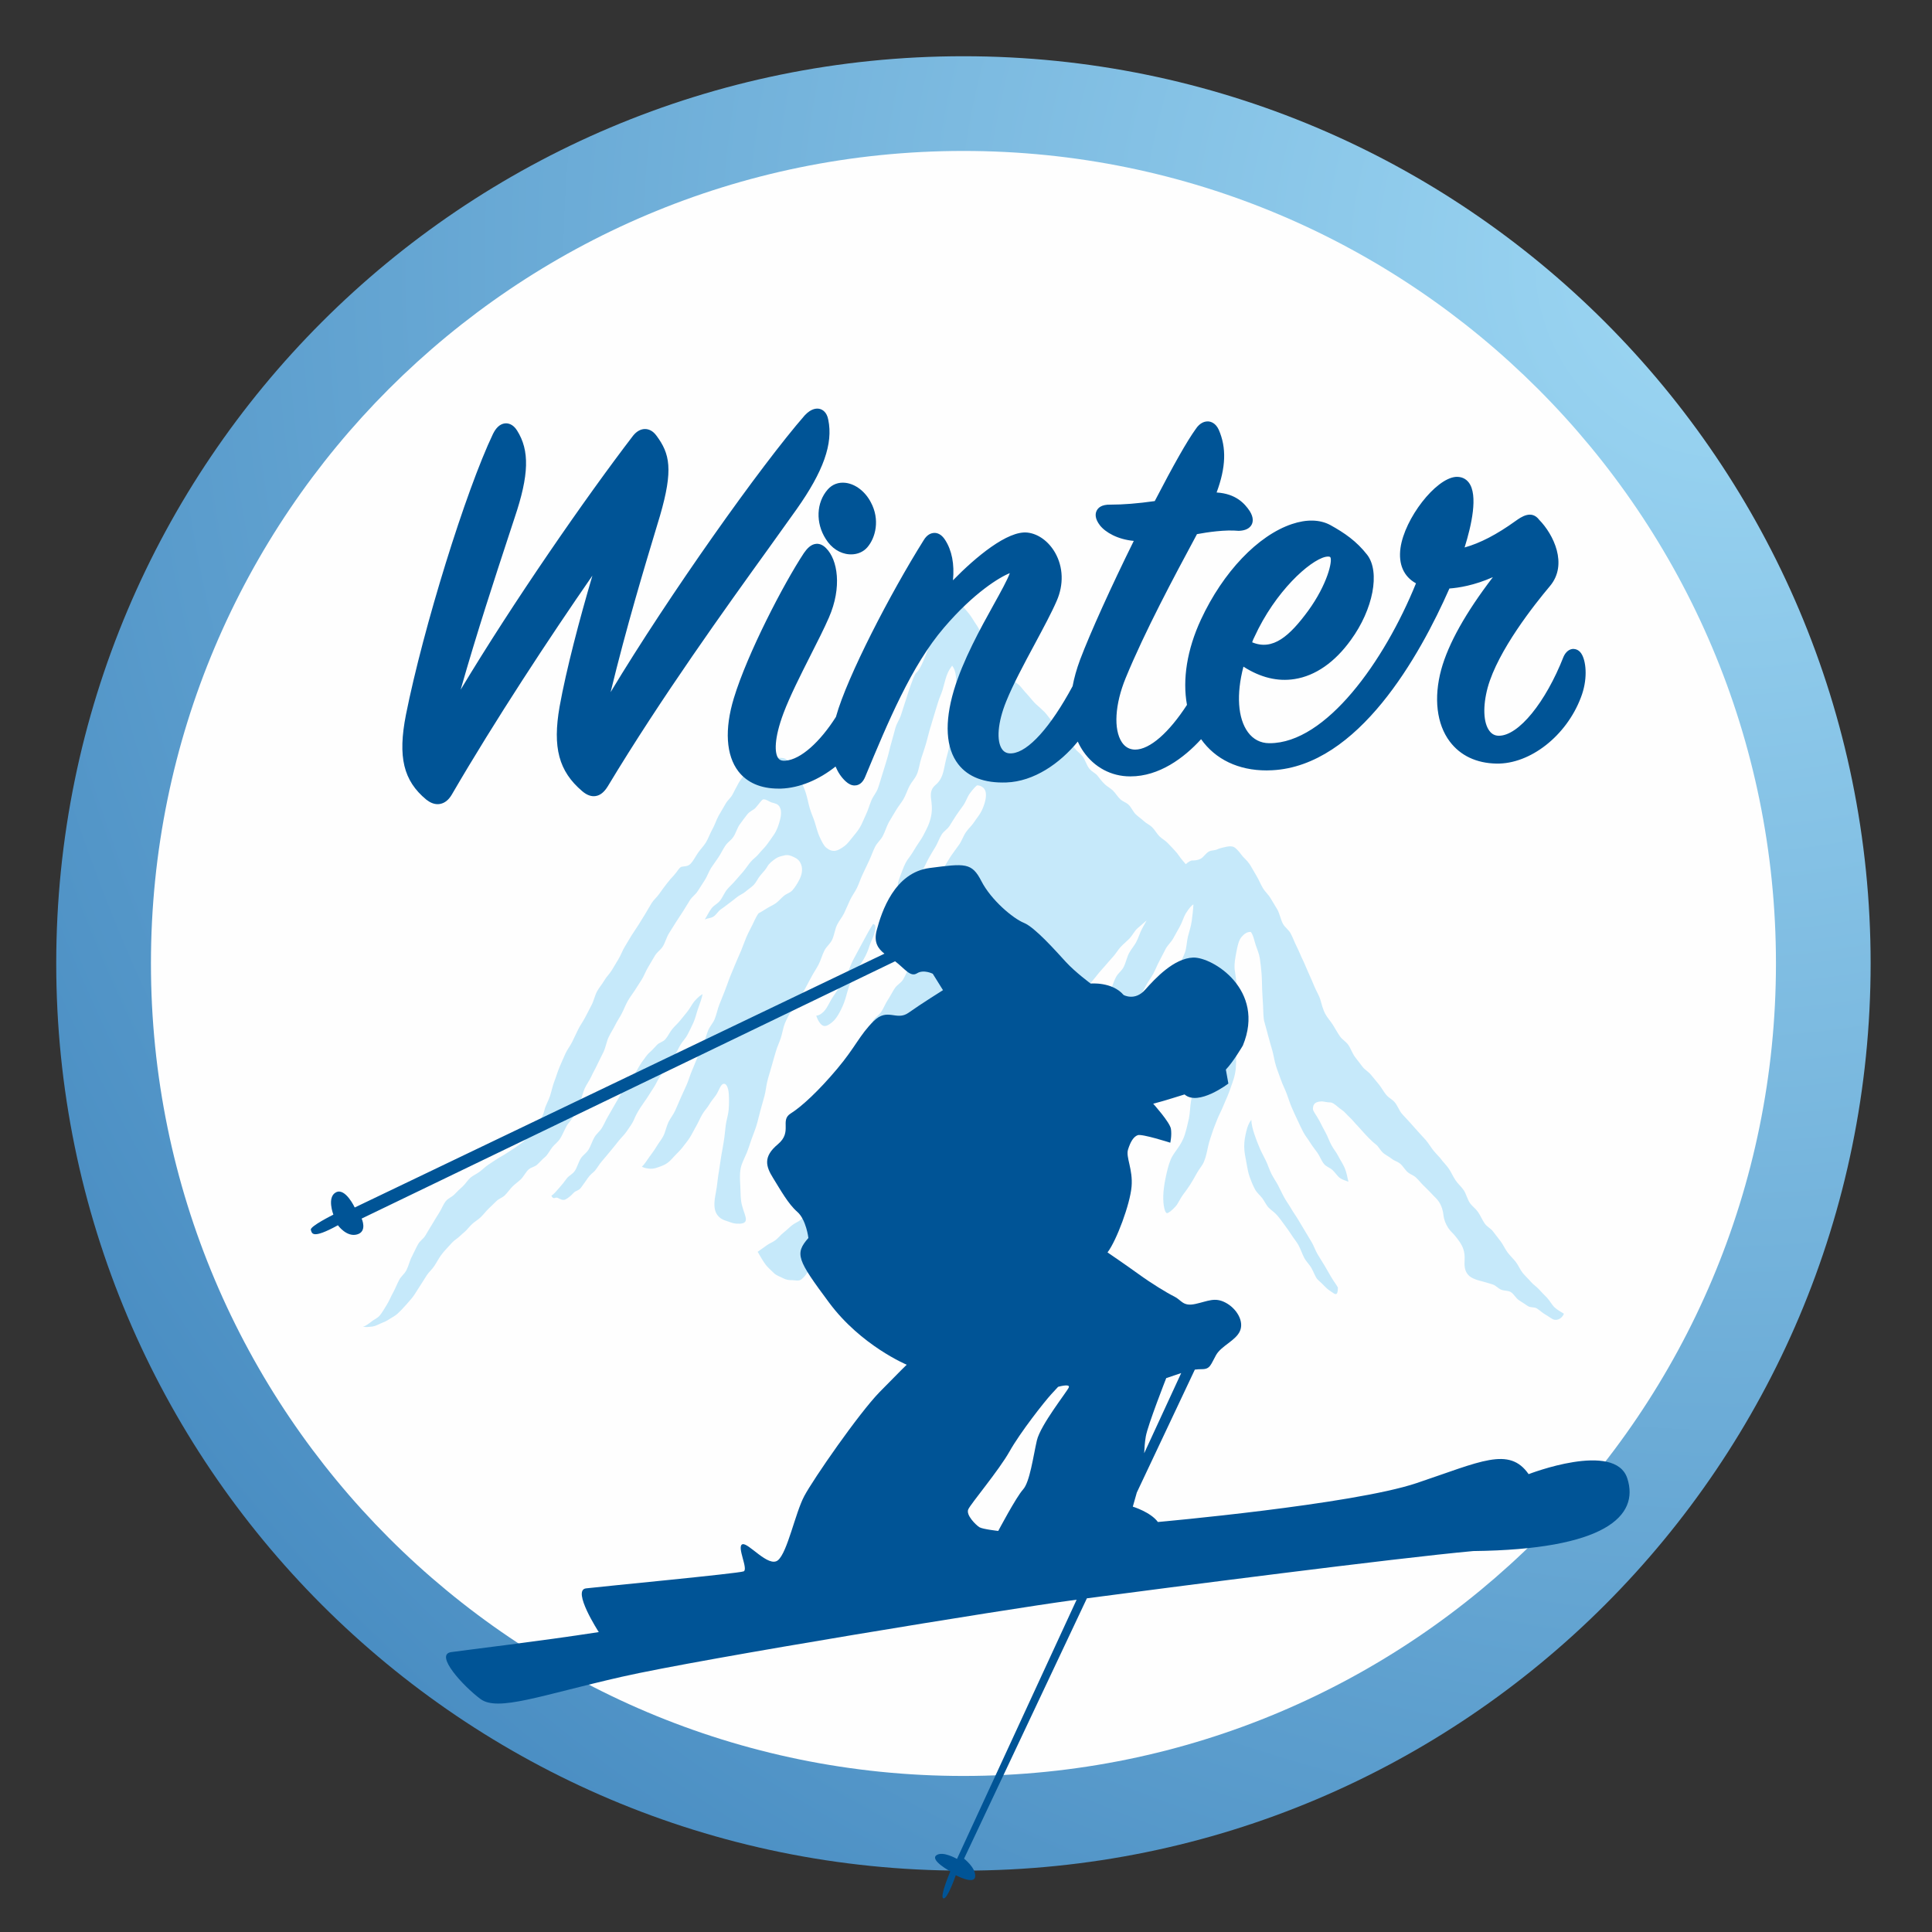
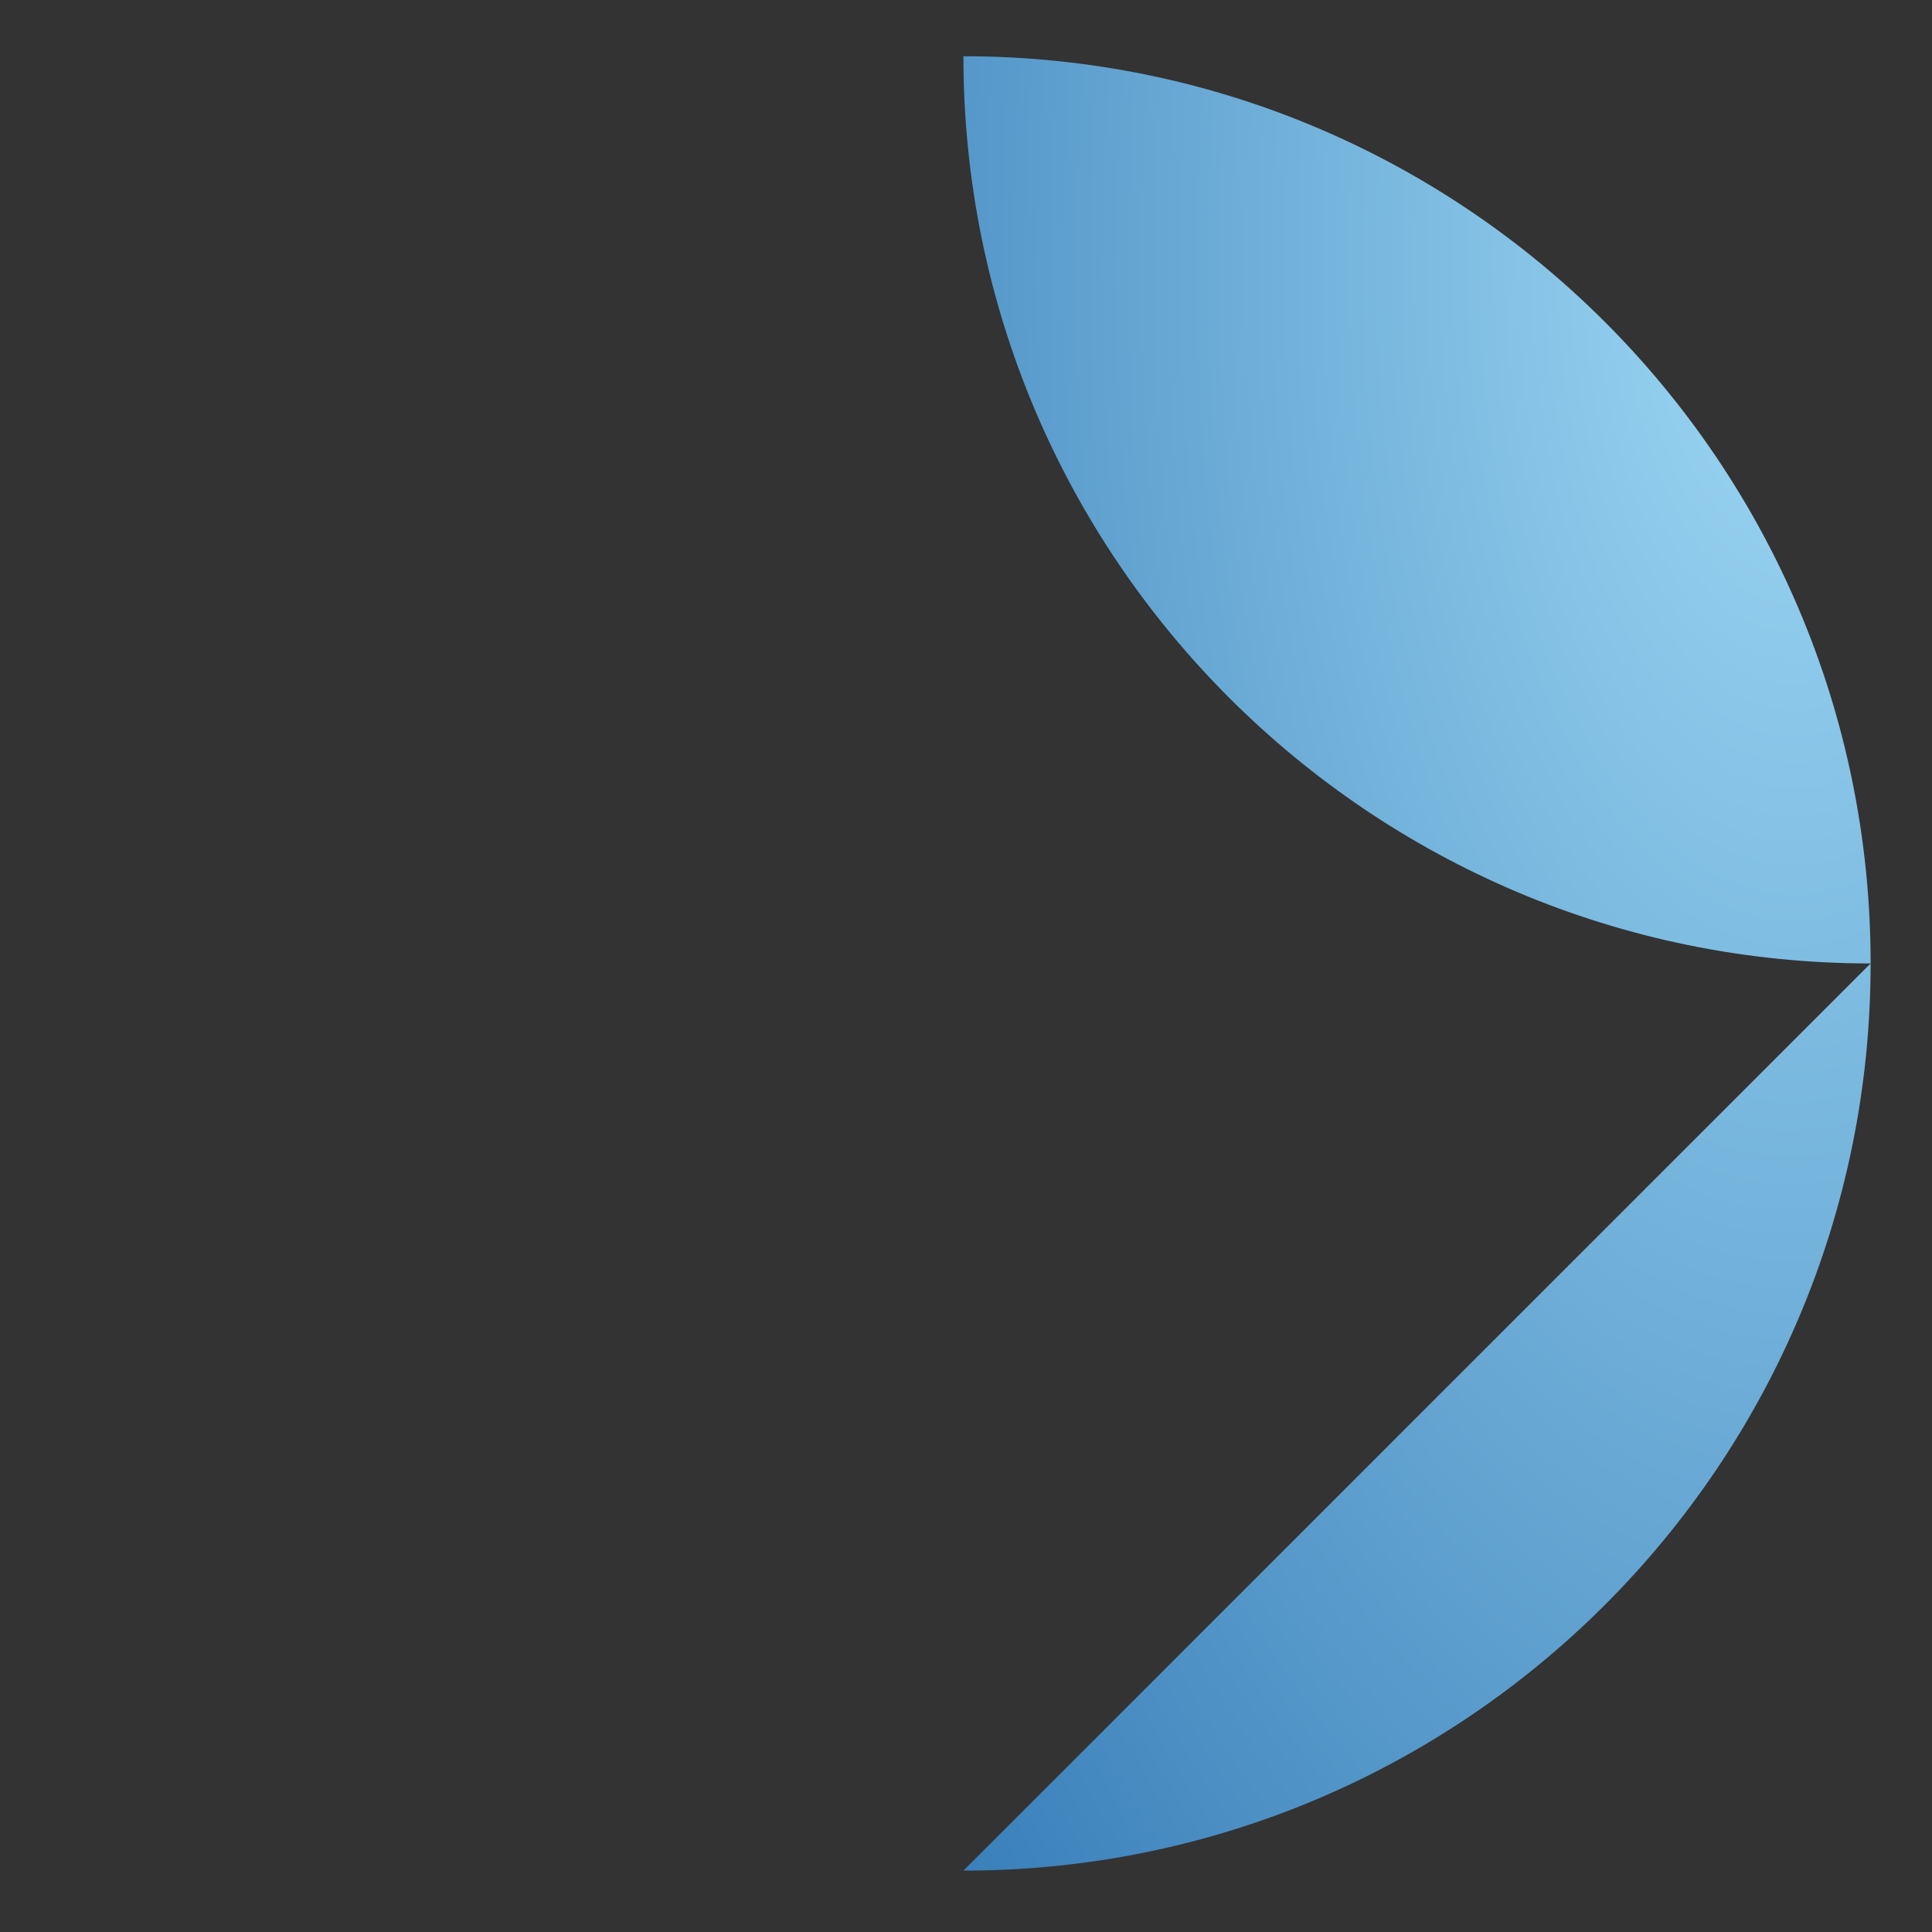
<svg xmlns="http://www.w3.org/2000/svg" width="56" height="56" viewBox="0 0 56 56">
  <rect x="0" y="0" width="56" height="56" fill="#333333" stroke="none" />
  <defs>
    <radialGradient id="l33zkozcfa" cx="91.666%" cy="10.902%" r="128.266%" fx="91.666%" fy="10.902%" gradientTransform="matrix(.783 -.622 .622 .783 .131 .594)">
      <stop offset="0%" stop-color="#9ED8F4" />
      <stop offset="100%" stop-color="#397FB9" />
    </radialGradient>
  </defs>
  <g fill="none" fill-rule="evenodd">
    <g>
      <g>
        <g>
          <g>
            <g>
-               <path fill="url(#l33zkozcfa)" fill-rule="nonzero" d="M27.925 54.221c14.523 0 26.296-11.773 26.296-26.296 0-14.522-11.773-26.295-26.296-26.295C13.403 1.63 1.63 13.403 1.63 27.925c0 14.523 11.773 26.296 26.295 26.296" transform="translate(-1088 -240) translate(0 200) translate(56 32) translate(1008) translate(24 8)" />
-               <path fill="#FEFEFE" d="M27.925 51.477c13.008 0 23.552-10.545 23.552-23.552S40.933 4.375 27.925 4.375c-13.007 0-23.55 10.543-23.55 23.55 0 13.007 10.543 23.552 23.55 23.552" transform="translate(-1088 -240) translate(0 200) translate(56 32) translate(1008) translate(24 8)" />
-               <path fill="#C6E9FA" d="M27.596 17.388l.048.012c.06.026.153.047.249.16.065.076.143.16.222.266.067.09.131.207.205.312.068.096.12.241.191.346.068.098.135.205.206.308l.208.302c.07.1.157.158.227.256.07.1.125.242.195.336.073.098.167.131.238.22.076.096.151.177.223.257.08.09.151.186.224.251.079.072.159.139.235.215.078.077.146.187.22.267.077.083.16.14.233.224.076.088.15.177.221.263.076.092.137.215.207.303.075.096.161.15.23.237.076.1.123.263.19.347.081.104.175.134.239.208.045.052.113.156.215.253.066.064.15.104.235.182.07.066.136.18.216.254.073.068.163.087.241.16.074.069.133.209.21.28.075.07.156.123.232.194.076.071.163.103.238.175.076.073.139.193.213.264.077.075.161.117.234.19.078.077.15.16.221.235.079.081.143.194.21.269.035.038.067.077.097.114.077-.065.147-.108.193-.108.053 0 .143.003.247-.053.072-.04.143-.155.228-.203.078-.044.168-.028.248-.066.084-.04.168-.05.244-.07.095-.022.172-.027.24.007.046.022.123.096.225.235.063.084.15.144.228.261.064.097.126.221.198.336.065.104.118.244.187.359.065.107.152.174.22.289.064.11.134.216.199.331.064.114.097.293.16.41.065.116.163.166.225.282.064.12.114.263.175.38.063.123.115.262.173.38.064.128.114.267.17.386.063.136.118.266.167.385.066.157.139.266.173.381.033.11.07.282.15.428.057.104.139.19.216.309.064.1.128.224.204.332.069.097.163.142.239.244.07.095.121.254.197.353.073.093.146.194.222.29.073.092.166.135.242.228l.226.275c.076.091.14.217.216.306.076.092.17.126.246.215.077.091.132.244.207.331.078.092.159.167.233.254.079.092.158.173.23.258.081.095.162.172.233.256.084.1.152.217.218.298.1.123.185.197.23.262.044.068.13.14.223.275.061.09.119.227.198.34.065.095.15.163.225.27.068.097.11.273.183.378.07.097.159.153.232.256.07.097.126.24.199.34.07.098.168.13.241.229.072.097.146.19.22.286.072.097.131.23.204.326.074.096.155.169.228.262.075.094.132.235.205.325.076.094.158.164.232.252.077.092.165.14.24.224.078.09.158.165.232.242.082.087.147.213.221.282.09.082.196.133.27.183-.049.12-.16.192-.271.175-.077-.012-.16-.094-.259-.146-.079-.043-.16-.121-.25-.18-.08-.053-.183-.016-.27-.074-.083-.055-.167-.113-.253-.166-.085-.053-.156-.193-.242-.24-.087-.046-.182-.03-.269-.064-.088-.035-.164-.124-.24-.15-.091-.031-.174-.052-.25-.075-.094-.03-.176-.044-.247-.071-.104-.041-.179-.078-.232-.145-.07-.087-.11-.193-.096-.397.011-.166-.014-.309-.072-.427-.051-.104-.122-.196-.194-.286-.069-.087-.15-.15-.21-.243-.069-.108-.124-.236-.138-.38-.01-.1-.047-.26-.14-.39-.057-.083-.138-.148-.218-.237-.068-.075-.144-.145-.221-.222-.072-.071-.142-.162-.22-.233-.073-.067-.161-.087-.237-.153-.077-.066-.141-.183-.216-.244-.08-.066-.168-.081-.241-.14-.083-.065-.165-.104-.235-.158-.094-.072-.158-.208-.217-.25-.07-.053-.145-.12-.224-.203-.07-.073-.144-.15-.218-.236-.07-.083-.147-.155-.218-.24-.073-.087-.152-.15-.221-.228-.078-.088-.161-.129-.23-.19-.092-.08-.163-.132-.23-.132-.105 0-.196-.036-.269-.028-.133.013-.227.05-.227.216 0 .07.096.172.188.346.054.1.111.224.18.344.06.105.106.25.17.364.061.111.137.199.195.312.063.121.134.224.185.34.061.143.08.283.11.406-.085-.038-.158-.05-.238-.104-.08-.055-.148-.168-.225-.238-.078-.07-.17-.089-.242-.172-.074-.085-.125-.232-.194-.328-.07-.096-.14-.183-.206-.288-.065-.107-.14-.192-.2-.305-.062-.115-.118-.24-.174-.36-.058-.122-.115-.244-.168-.369-.054-.129-.097-.271-.146-.4-.052-.135-.114-.252-.16-.384-.048-.142-.103-.27-.144-.403-.047-.149-.069-.313-.106-.445-.046-.161-.088-.304-.121-.43-.056-.22-.102-.367-.118-.433-.022-.09-.024-.253-.032-.451-.006-.137-.019-.292-.026-.455-.006-.148-.004-.304-.016-.457-.012-.152-.029-.305-.05-.448-.024-.152-.08-.268-.121-.393-.043-.132-.073-.299-.142-.379-.106-.008-.202.064-.272.151-.08.098-.115.264-.146.43-.03.162-.067.336-.049.51.011.106.047.267.054.468.004.145.01.308.013.478.002.155-.011.318-.01.479.001.162.008.323.008.477 0 .172-.017.335-.019.477-.003.22-.007.39-.013.474-.007.09-.031.247-.095.416-.041.11-.083.247-.137.378-.048.115-.101.23-.152.355-.05.12-.11.225-.157.347-.049.126-.1.246-.14.37-.047.14-.092.27-.12.397-.03.135-.06.306-.122.452-.052.122-.137.208-.204.329-.063.114-.127.23-.196.337-.07.109-.143.207-.213.3-.079.107-.138.25-.205.326-.113.127-.213.2-.253.2-.062 0-.118-.23-.109-.51.006-.159.032-.35.074-.543.034-.157.074-.337.139-.494.056-.137.143-.238.225-.36.06-.09.136-.207.188-.375.042-.133.081-.295.118-.466.031-.15.032-.332.06-.502.025-.158.075-.31.097-.479.021-.162.014-.34.032-.51.017-.166.04-.331.055-.499.014-.17.01-.343.02-.509.012-.173.044-.339.05-.502.008-.178.004-.35.006-.51.003-.187-.015-.357-.02-.508-.006-.22.01-.423-.01-.532-.023.043-.106.184-.202.355-.055.096-.125.192-.196.313-.06.102-.113.234-.18.347-.063.103-.135.196-.202.303-.065.102-.111.253-.179.355-.067.101-.16.14-.227.236-.07.1-.144.18-.213.268-.074.096-.139.202-.209.28-.08.088-.156.159-.227.214-.095.074-.163.138-.233.135.05-.14.087-.274.14-.398.055-.13.106-.266.164-.382.06-.122.142-.199.203-.308.065-.114.105-.275.17-.378.067-.108.151-.172.217-.272.069-.105.134-.212.2-.313.068-.105.15-.174.214-.28.065-.111.123-.238.181-.356.06-.12.123-.239.172-.372.05-.133.051-.318.089-.469.035-.143.085-.277.108-.442.02-.15.04-.31.05-.482-.025 0-.116.085-.225.264-.057.094-.101.254-.173.38-.06.105-.124.222-.19.342-.063.11-.15.179-.215.296l-.184.356c-.064.117-.116.255-.177.368-.066.12-.14.215-.2.323-.07.128-.133.246-.189.346-.094.166-.157.3-.19.344-.024.033-.09.15-.192.33-.053.095-.129.185-.2.312-.059.105-.103.257-.17.377-.061.106-.147.173-.214.29-.061.107-.106.259-.172.373-.063.107-.134.203-.2.315l-.195.326c-.065.107-.146.181-.212.289-.066.106-.116.247-.184.352-.066.105-.13.217-.197.32-.068.104-.143.19-.21.29-.07.102-.142.192-.211.29-.07.1-.14.195-.21.29-.072.096-.144.185-.215.275-.074.093-.127.24-.199.326-.075.089-.17.107-.244.185-.078.083-.141.21-.217.277-.082.074-.158.163-.235.217-.087.06-.18.06-.259.09-.092.035-.173.02-.252.006.04-.015.108-.086.215-.24.06-.086.13-.188.208-.31.062-.1.126-.217.198-.336.063-.104.132-.209.201-.327.063-.107.128-.222.195-.34.064-.11.143-.193.21-.31.063-.112.119-.245.185-.362.063-.112.125-.233.19-.35.064-.113.117-.25.182-.366.064-.114.146-.193.211-.31.064-.115.108-.268.172-.385.064-.116.151-.185.215-.302l.19-.35c.064-.117.122-.245.185-.361.064-.117.11-.265.174-.382.063-.117.132-.223.195-.339.064-.118.126-.237.188-.353.064-.119.141-.208.203-.324.064-.12.105-.28.167-.394.064-.12.16-.175.221-.29.065-.12.098-.294.16-.408.065-.123.146-.205.206-.318.066-.124.11-.278.17-.39.067-.127.134-.237.192-.344l-.059.104-.032.027c-.04.037-.082.071-.123.106l-.123.107c-.08.078-.146.21-.225.29-.08.08-.163.147-.241.229-.08.084-.148.203-.224.287-.08.089-.157.175-.23.262-.08.096-.16.175-.23.267-.08.107-.162.187-.224.286-.083.133-.148.26-.187.373-.043.13-.067.298-.123.432-.05.124-.105.254-.165.379-.055.117-.121.227-.184.344-.06.111-.125.22-.19.33-.064.106-.132.207-.2.309-.067.1-.134.205-.204.3-.07.093-.166.113-.239.2-.073.086-.137.198-.212.276-.075.079-.136.211-.214.28-.078.07-.175.053-.255.11-.08.06-.161.15-.243.244-.074.086-.128.242-.202.352-.07.102-.154.18-.223.298-.066.113-.142.215-.207.338-.063.122-.125.25-.187.377-.061.127-.098.296-.157.425-.06.133-.125.254-.18.385-.06.137-.124.26-.178.391-.059.144-.133.256-.183.385-.06.153-.11.3-.157.422-.073.193-.103.375-.135.452-.048.118-.148.117-.25.028-.066-.056-.126-.19-.205-.29-.067-.086-.13-.195-.202-.29-.07-.093-.15-.163-.22-.248-.074-.09-.146-.188-.218-.25-.086-.075-.174-.056-.249-.056-.061 0-.144.01-.248.048-.074.028-.156.064-.246.108-.077.038-.17.015-.255.063-.078.045-.154.126-.236.18-.08.05-.154.128-.235.185-.079.056-.171.052-.25.112-.078.06-.147.17-.223.235-.079.067-.147.167-.22.237-.08.074-.152.153-.222.23-.078.084-.152.157-.217.242-.077.102-.142.197-.195.297-.071.135-.152.239-.23.302-.087.07-.184.03-.275.03-.09.002-.178-.01-.267-.058-.088-.048-.183-.07-.264-.148-.085-.082-.173-.158-.244-.251-.086-.114-.17-.272-.226-.366.066-.05.17-.116.268-.19.074-.055.163-.082.253-.15.076-.059.151-.155.237-.222.079-.06.157-.142.241-.209.08-.063.17-.09.252-.158.08-.065.147-.191.229-.26.08-.067.164-.118.245-.188.08-.069.16-.142.24-.214.079-.071.163-.127.242-.201.08-.074.173-.094.251-.17.078-.075.143-.201.223-.276.079-.073.172-.093.251-.166.08-.073.14-.225.219-.298.08-.073.16-.142.238-.215.08-.074.172-.099.25-.173.08-.076.155-.168.232-.244.08-.08.15-.183.225-.263.079-.085.167-.132.24-.218.077-.093.152-.185.22-.28.075-.105.133-.235.194-.342.069-.124.107-.273.152-.401.056-.159.148-.246.205-.366.067-.141.104-.32.172-.422.076-.116.163-.19.24-.275.082-.09.165-.165.247-.244.082-.08.16-.164.24-.257.109-.126.151-.241.153-.361.001-.126-.03-.279-.168-.342-.07-.032-.166.011-.277.006-.08-.003-.17-.012-.273.002-.083.011-.176-.016-.274.008-.03.008-.058.018-.087.03l-.172.079c-.085.034-.166.106-.251.153-.084.046-.163.119-.246.176-.082.056-.168.09-.25.156-.08.066-.16.129-.24.203-.078.073-.166.118-.243.2-.076.08-.154.162-.23.25-.074.085-.15.171-.224.263-.073.09-.12.254-.194.35-.071.093-.146.18-.217.28-.07.097-.169.127-.24.229l-.209.305c-.068.102-.125.271-.194.377.008-.148.032-.342.079-.507.038-.135.09-.274.15-.416.05-.124.123-.23.186-.357.058-.118.11-.257.176-.376.063-.112.14-.2.208-.312.065-.11.114-.26.182-.368.068-.107.13-.228.199-.332.07-.106.165-.148.233-.25.07-.106.124-.248.192-.348.072-.108.132-.233.198-.332.074-.111.173-.147.236-.246.076-.121.128-.267.182-.367.094-.171.16-.306.163-.398.003-.168.039-.306.088-.454.044-.134.09-.277.148-.414.054-.127.116-.25.165-.396.046-.137.09-.289.117-.455.023-.138.05-.315.12-.467.056-.118.144-.2.219-.323.066-.11.133-.229.208-.339.072-.105.148-.204.222-.308.074-.105.127-.263.199-.364.077-.11.165-.181.231-.283.082-.125.165-.218.217-.324.106-.219.137-.395.128-.502-.017-.209-.195-.244-.249-.244-.021 0-.107.086-.222.24-.06.082-.109.232-.184.34-.064.093-.136.184-.205.288-.066.099-.13.208-.196.31-.067.104-.161.143-.225.245-.068.108-.117.252-.177.352-.072.12-.138.224-.19.32-.067.119-.118.243-.174.337-.07.117-.148.178-.208.259-.075.103-.148.149-.218.2-.078.056-.147.081-.233.081-.106 0-.089-.116-.008-.327.044-.113.093-.264.16-.394.06-.116.143-.201.206-.308.074-.124.144-.236.2-.315.085-.118.142-.243.194-.343.08-.158.121-.287.143-.407.038-.207.012-.352-.003-.482-.018-.154-.012-.288.126-.405.06-.05.142-.132.202-.296.044-.119.066-.288.106-.446.035-.14.077-.284.108-.44.029-.15.063-.302.086-.459.024-.157.038-.32.054-.475.017-.166.026-.33.033-.481.008-.179.019-.346.01-.487-.013-.202-.058-.301-.115-.376-.049.071-.104.137-.16.292-.041.114-.072.26-.116.406-.038.126-.098.24-.138.381-.038.132-.083.262-.122.4l-.12.4c-.04.136-.07.28-.11.41-.042.137-.085.266-.127.391-.05.15-.07.335-.128.466-.057.132-.146.212-.212.336-.062.118-.11.27-.18.392-.065.11-.146.2-.217.322-.065.11-.135.22-.206.345-.063.112-.108.273-.177.402-.061.115-.156.182-.223.313-.06.12-.11.269-.174.404l-.18.38c-.06.123-.107.272-.168.4-.06.123-.137.22-.198.347-.06.125-.114.263-.175.388-.061.125-.143.214-.204.337-.062.125-.085.317-.147.439-.062.125-.159.185-.22.306-.064.124-.106.284-.167.402-.065.126-.138.229-.2.344-.066.125-.13.247-.191.357-.07.127-.133.25-.194.353-.077.131-.153.226-.213.312-.062.09-.124.207-.18.34-.05.118-.072.282-.119.426-.041.13-.103.247-.144.394-.038.137-.083.273-.121.42-.037.14-.084.275-.121.422-.037.141-.05.306-.089.45-.038.142-.077.283-.118.424-.04.14-.07.292-.113.43-.043.137-.096.263-.143.395-.047.133-.089.275-.141.4-.068.164-.14.29-.171.433-.04.193-.019.378-.013.536.007.199.007.387.044.53.061.24.148.389.107.476-.027.06-.108.084-.277.072-.102-.007-.187-.052-.26-.073-.113-.032-.189-.074-.245-.136-.096-.104-.124-.224-.119-.39.004-.146.046-.301.07-.475.015-.097.027-.258.061-.447.023-.132.04-.286.067-.444.025-.142.053-.289.076-.439.024-.149.035-.304.054-.45.022-.159.072-.3.084-.44.015-.18.012-.346.004-.467-.013-.19-.078-.335-.18-.28-.064.033-.113.201-.194.32-.059.086-.133.164-.2.28-.059.1-.138.173-.202.287-.06.104-.112.231-.176.34-.061.103-.116.225-.182.326-.065.1-.136.184-.205.275-.069.09-.144.158-.217.235-.073.078-.144.162-.221.218-.079.058-.16.087-.242.116-.082.03-.163.058-.247.053-.081-.004-.17-.016-.253-.057.067-.066.14-.171.215-.283.063-.092.137-.179.206-.297.06-.104.137-.19.201-.312.058-.112.09-.281.15-.406.058-.116.135-.205.193-.331.056-.12.108-.252.165-.378.055-.123.113-.245.169-.372.054-.125.095-.273.15-.4.054-.127.105-.259.16-.387.052-.128.115-.242.169-.37.053-.13.089-.283.141-.412.054-.13.141-.209.193-.337.053-.131.083-.293.135-.421l.156-.39c.054-.133.098-.275.148-.401.054-.135.11-.262.16-.386.055-.136.113-.257.164-.379.057-.138.104-.277.154-.394.062-.144.127-.256.176-.359.09-.19.154-.322.19-.34.057-.025.141-.083.244-.145.074-.046.16-.08.245-.14.078-.056.152-.145.23-.211.081-.068.174-.083.244-.158.084-.091.15-.205.201-.302.075-.143.11-.298.061-.438-.05-.146-.136-.189-.224-.232-.081-.039-.167-.067-.257-.046-.09.021-.183.039-.26.093-.103.072-.2.15-.242.231-.034.064-.103.147-.203.258-.063.07-.12.205-.203.286-.07.067-.15.116-.232.187-.073.064-.158.089-.238.153-.075.06-.152.121-.232.18-.077.055-.153.12-.234.172-.078.051-.146.173-.227.219-.08.046-.164.041-.245.08.059-.087.115-.218.198-.325.068-.089.164-.122.243-.22.072-.088.128-.233.206-.326.073-.088.156-.157.232-.247.075-.09.153-.172.228-.261.076-.09.146-.198.22-.287.076-.092.165-.144.236-.233.079-.097.16-.171.229-.26.08-.107.153-.212.214-.302.098-.145.142-.308.166-.392.054-.195.05-.316-.003-.411-.046-.083-.124-.098-.225-.126-.072-.02-.151-.093-.242-.093-.047 0-.12.122-.23.246-.064.072-.163.09-.246.198-.066.086-.14.183-.216.289-.067.093-.112.257-.186.363-.067.098-.16.145-.23.251-.068.1-.127.228-.198.334-.067.102-.14.197-.21.303-.067.104-.117.252-.186.359l-.204.317c-.067.106-.159.158-.227.264-.068.107-.134.218-.2.324-.069.107-.139.209-.206.315l-.201.322c-.069.109-.111.272-.177.377-.07.11-.162.16-.227.264-.07.11-.132.231-.196.333-.072.114-.122.26-.186.36l-.203.317c-.065.102-.139.192-.204.307-.063.11-.114.247-.176.367-.06.116-.132.215-.192.338-.059.12-.13.222-.188.346-.058.122-.086.295-.144.42-.057.124-.122.237-.179.362-.057.126-.124.235-.18.359-.058.126-.133.22-.19.344-.058.126-.088.297-.145.418-.06.124-.113.259-.172.375-.062.123-.149.192-.21.302-.066.119-.119.254-.183.356-.07.11-.157.164-.226.25-.077.098-.138.227-.213.287-.077.06-.15.152-.232.224-.076.067-.172.07-.252.144-.077.072-.14.202-.218.278-.077.075-.16.128-.238.205-.077.076-.146.18-.224.257-.076.076-.17.095-.246.17-.078.078-.156.15-.232.225-.08.076-.15.174-.227.246-.08.074-.164.121-.24.189-.082.072-.152.176-.229.238-.084.067-.16.153-.237.204-.077.051-.149.131-.226.217-.071.078-.145.155-.217.254-.067.093-.127.21-.196.313-.065.1-.148.162-.216.266-.066.1-.13.21-.197.31-.068.1-.13.213-.2.307-.07.093-.146.172-.219.257-.073.084-.148.161-.225.233-.077.071-.16.109-.242.163-.08.054-.16.089-.246.123l-.165.072-.085.021c-.083.01-.182.019-.27.005.085-.023.175-.094.255-.157.076-.061.167-.087.24-.18.07-.086.133-.2.201-.309.063-.1.115-.233.18-.349.06-.108.11-.242.173-.36.058-.112.15-.168.212-.287.059-.112.094-.274.157-.392.059-.111.113-.239.177-.354.06-.11.156-.154.22-.265.063-.107.126-.215.193-.322.064-.102.125-.215.194-.317.07-.104.123-.255.2-.349.074-.09.17-.114.25-.196.078-.081.157-.158.239-.231.08-.073.15-.192.233-.26.083-.066.172-.102.255-.164.084-.062.164-.143.248-.2.085-.06.171-.111.254-.167.086-.059.174-.1.257-.155.087-.06.173-.107.255-.165.087-.063.173-.118.252-.182.087-.07.153-.204.227-.279.087-.087.157-.181.22-.277.079-.12.137-.226.17-.366.03-.134.107-.246.159-.403.044-.131.074-.292.13-.436.05-.127.093-.278.15-.413.055-.125.11-.257.17-.387.056-.123.135-.213.196-.339.059-.12.116-.247.178-.37.06-.118.134-.217.196-.336.062-.118.122-.24.185-.357.063-.117.099-.288.162-.402.065-.115.144-.2.208-.312.066-.114.15-.185.216-.294.067-.113.132-.224.197-.329.066-.106.115-.25.18-.354l.193-.322c.066-.108.137-.202.2-.305l.196-.317c.068-.108.128-.225.192-.324.07-.107.153-.17.218-.264.072-.106.143-.197.208-.283.078-.103.15-.185.216-.254.093-.098.16-.237.226-.25.075-.017.175.003.267-.094.071-.075.136-.208.215-.32.068-.098.152-.178.224-.295.066-.109.118-.26.185-.378.066-.115.114-.27.18-.39.065-.118.136-.227.2-.344.06-.11.147-.166.205-.275.06-.112.115-.227.175-.331.062-.107.13-.19.196-.282.067-.094.121-.217.195-.287.073-.07.152-.105.234-.145.077-.038.154-.12.242-.125.077-.005.157.075.244.1.077.021.164-.005.25.042.088.05.164.14.234.231.073.095.127.226.183.353.057.125.12.245.165.387.046.142.075.303.116.448.042.15.105.276.148.414.046.151.084.301.138.42.06.13.12.26.2.324.074.06.167.103.266.084.075-.014.164-.066.258-.136.08-.059.154-.157.23-.252.07-.09.149-.175.217-.29.063-.108.116-.247.176-.374.058-.12.1-.271.155-.405.054-.129.14-.215.191-.353.05-.135.088-.29.135-.43.048-.141.087-.292.133-.433.045-.144.075-.305.118-.447.045-.147.08-.301.121-.442.045-.15.127-.255.168-.393.046-.154.096-.292.137-.424.05-.16.094-.303.138-.42.07-.187.114-.322.165-.364.067-.053.133-.184.202-.339.052-.12.104-.262.158-.411.049-.137.118-.257.168-.4.05-.145.065-.336.116-.465.06-.149.14-.247.2-.342.081-.128.156-.177.238-.14zm4.92 15.314c.118.015.12.105.076.285-.026.11-.07.245-.12.39-.042.122-.098.24-.14.372-.036.12-.088.24-.159.37-.056.101-.124.197-.194.315-.06.1-.103.252-.169.37-.06.105-.147.168-.208.292-.057.113-.101.257-.157.388-.052.12-.1.257-.15.395-.047.129-.087.271-.131.417-.043.142-.104.25-.151.366-.053.13-.088.281-.145.38-.063.112-.133.205-.2.28-.074.085-.158.114-.232.155-.084.047-.163.036-.24.03-.086-.007-.174.018-.243-.051-.072-.073-.15-.213-.194-.349.063.002.164-.061.262-.161.066-.069.14-.155.218-.26.065-.089.145-.162.217-.27.064-.098.124-.22.192-.33.064-.105.124-.223.19-.336.063-.108.14-.19.204-.304.063-.11.12-.237.182-.35.063-.114.108-.26.17-.375.062-.115.122-.233.183-.347.062-.118.135-.213.195-.326.063-.12.142-.203.2-.315l.183-.349.184-.346c.076-.144.13-.256.177-.336zm3.754-.244c.003.12.034.252.093.43.04.122.092.256.153.398.05.119.115.23.177.36.056.115.1.263.163.384.058.114.129.214.192.331.06.113.116.242.18.355.062.112.134.207.198.318.063.112.136.205.2.315l.194.324.195.325c.067.112.115.258.178.361.069.114.136.219.197.32.071.118.134.234.191.33.08.137.153.225.198.31 0 .222-.053.219-.151.149-.06-.043-.141-.086-.221-.173-.067-.072-.14-.137-.213-.206-.066-.063-.113-.215-.185-.341-.057-.099-.14-.168-.207-.292-.057-.107-.102-.251-.168-.37-.06-.104-.134-.189-.203-.298-.063-.1-.132-.192-.204-.29-.067-.091-.135-.188-.211-.275-.07-.08-.152-.132-.231-.207-.078-.072-.133-.202-.198-.286-.07-.092-.152-.151-.208-.253-.062-.114-.114-.242-.157-.363-.05-.136-.07-.292-.097-.429-.03-.156-.06-.305-.061-.45-.002-.164.03-.312.062-.447.034-.142.075-.24.144-.33zm-15.906-3.642c-.024.134-.08.276-.132.423-.043.123-.077.28-.136.408-.053.115-.111.236-.173.353-.059.11-.14.183-.204.292-.062.107-.116.232-.181.336-.065.104-.143.175-.208.276-.067.102-.134.2-.199.297-.068.102-.122.233-.186.327-.07.103-.133.212-.195.304-.075.109-.143.205-.2.293-.091.14-.146.26-.175.332-.043.106-.127.212-.213.34-.067.1-.154.175-.234.277-.075.096-.153.193-.23.284-.081.097-.159.195-.232.277-.095.106-.166.237-.225.302-.051.055-.133.105-.209.219-.058.087-.125.176-.193.27-.064.09-.148.078-.216.153-.073.08-.15.143-.223.183-.081.045-.16-.004-.235-.041-.07-.035-.123.07-.183-.065.064-.03.146-.134.235-.234.066-.073.136-.162.212-.265.066-.087.162-.114.233-.219.065-.095.107-.258.175-.364.065-.1.156-.145.223-.252.064-.103.108-.256.173-.363.064-.105.151-.163.216-.27.064-.106.118-.236.182-.342.065-.107.125-.223.188-.327.066-.109.127-.224.19-.327.066-.11.132-.214.195-.314.069-.11.146-.186.21-.28.073-.111.131-.233.193-.316.087-.117.157-.224.215-.271.07-.057.141-.143.222-.226.07-.072.167-.078.243-.164.071-.08.13-.21.202-.297.072-.086.151-.152.22-.238.075-.09.146-.18.213-.262.078-.098.138-.222.201-.297.107-.127.206-.196.241-.212zm4.942-2.034c.094.012.08.14.024.313-.033.102-.091.206-.13.329-.035.115-.09.252-.172.39-.059.1-.133.199-.204.331-.059.111-.125.226-.185.37-.052.126-.09.281-.137.44-.047.154-.107.276-.162.381-.067.128-.139.225-.21.285-.087.075-.18.135-.256.115-.09-.024-.17-.158-.215-.298.058.002.163-.041.265-.173.066-.085.127-.225.204-.347.066-.104.141-.204.212-.325.065-.113.136-.225.202-.345.066-.12.111-.28.175-.4l.194-.363c.07-.132.137-.25.195-.36.083-.158.156-.269.2-.343z" transform="translate(-1088 -240) translate(0 200) translate(56 32) translate(1008) translate(24 8)" />
-               <path fill="#005496" d="M44.308 42.729c-.566-.812-1.393-.362-3.249.26-1.856.623-7.497 1.127-7.497 1.127-.21-.288-.727-.445-.727-.445s.054-.184.116-.409l1.682-3.563c.06-.008.13-.013.207-.013.24 0 .25-.127.406-.405.156-.278.576-.42.697-.706s-.107-.653-.42-.817c-.312-.165-.505-.043-.874.038-.368.08-.398-.111-.613-.216-.215-.106-.651-.372-1.032-.648-.381-.275-.902-.63-.902-.63.263-.346.654-1.4.697-1.907.043-.507-.173-.852-.102-1.076.07-.224.158-.37.28-.415.12-.046.944.218.944.218s.048-.21.019-.401c-.03-.192-.514-.729-.514-.729.234-.056.909-.269.909-.269.398.35 1.27-.315 1.27-.315l-.073-.405c.218-.227.493-.698.493-.698.667-1.618-.883-2.567-1.44-2.549-.556.02-1.094.596-1.393.933-.299.337-.624.151-.624.151-.334-.39-.955-.331-.955-.331s-.441-.324-.721-.629c-.28-.305-.893-1-1.213-1.13-.32-.13-.952-.663-1.232-1.208-.28-.545-.47-.515-1.496-.383-1.025.132-1.396 1.264-1.539 1.804-.093.352.041.536.224.68L10.282 35s-.271-.58-.543-.44c-.272.14-.076.647-.076.647s-.686.34-.653.44c.032.1.027.283.785-.132 0 0 .25.352.555.266.306-.085.133-.46.133-.46l15.462-7.458c.28.213.442.47.635.349.193-.122.457.013.457.013l.296.475s-.646.404-.998.655c-.353.25-.608-.16-1.014.245-.407.404-.522.747-1.055 1.38-.533.634-1.025 1.093-1.348 1.295-.323.202.062.53-.371.892-.434.362-.35.64-.135.984.215.346.436.747.697.974.26.226.323.758.323.758-.401.46-.329.625.6 1.874.927 1.249 2.25 1.8 2.25 1.8s-.182.174-.785.791c-.603.618-1.926 2.527-2.187 3.02-.261.494-.485 1.624-.759 1.855-.274.232-.872-.534-1.036-.46-.164.072.183.725.04.784-.142.06-4.153.442-4.57.493-.417.051.371 1.267.371 1.267-1.72.267-3.782.51-4.277.58-.495.07.344.984.847 1.359s1.757-.11 4.089-.642c2.333-.53 11.248-1.975 13.015-2.212l.177-.024-3.468 7.514s-.422-.245-.602-.102c-.18.143.409.464.409.464s-.318.739-.202.78c.116.042.36-.67.36-.67s.541.291.563.038c.021-.254-.323-.518-.323-.518l3.56-7.546c2.352-.311 8.916-1.162 11.201-1.37 3.804-.043 4.819-1.008 4.464-2.105-.355-1.098-2.861-.124-2.861-.124m-11.096-1.094c.06-.337.592-1.69.592-1.69l.434-.146-1.073 2.324c.007-.152.017-.317.047-.488m-3.559 1.54c-.196.213-.718 1.2-.718 1.2s-.45-.049-.547-.108c-.096-.06-.397-.351-.322-.518.075-.167.885-1.125 1.197-1.68.312-.555 1.014-1.445 1.21-1.658l.197-.213s.355-.102.31.016c-.046.119-.82 1.084-.926 1.54-.105.455-.204 1.208-.401 1.42M23.327 12.038c.2-.214.363-.206.443-.183.072.021.198.09.238.313.143.691-.14 1.493-.918 2.593-.227.321-.5.7-.805 1.125-1.242 1.724-3.118 4.331-4.668 6.906-.105.17-.22.262-.352.282-.126.02-.257-.028-.39-.142-.678-.577-.862-1.264-.655-2.45.194-1.076.58-2.54.951-3.797-1.24 1.79-2.823 4.194-4.076 6.348-.09.153-.204.244-.337.269-.025.004-.05.007-.074.007-.107 0-.216-.044-.326-.13-.666-.55-.831-1.239-.592-2.46.506-2.53 1.733-6.487 2.525-8.145.118-.241.262-.298.362-.303.07-.004.215.017.333.205.369.581.35 1.29-.069 2.53l-.172.524c-.394 1.2-.908 2.761-1.393 4.462 1.525-2.54 3.618-5.563 5.002-7.368.103-.126.226-.193.354-.188.085.003.21.039.321.194.385.518.492.977.1 2.324l-.056.185c-.41 1.36-.907 3.004-1.374 4.923 1.699-2.822 4.351-6.56 5.628-8.024zm11.696.177c.074.006.213.044.304.243.226.52.208 1.087-.063 1.817.556.034.812.317.96.539.118.188.095.317.056.393-.06.112-.186.173-.374.18-.389-.038-.9.037-1.211.095l-.042.079c-.617 1.149-1.462 2.723-2.025 4.092-.312.76-.356 1.49-.111 1.86.093.14.222.213.384.215.43 0 .987-.5 1.504-1.297-.134-.736.001-1.603.406-2.474.64-1.377 1.651-2.438 2.639-2.768.424-.142.807-.132 1.107.028.42.233.762.468 1.073.866.38.498.172 1.58-.473 2.465-.465.648-1.03 1.041-1.633 1.135-.492.078-.99-.044-1.482-.36-.21.797-.165 1.497.13 1.9.152.207.364.317.613.319h.017c1.633 0 3.324-2.372 4.241-4.634-.355-.195-.514-.553-.449-1.025.12-.856 1.017-2.012 1.601-2.06.16-.01.288.046.378.163.278.363.078 1.248-.121 1.883.454-.127.93-.375 1.476-.767.162-.116.463-.332.688-.033.41.418.842 1.29.308 1.921-.443.526-1.505 1.864-1.802 2.936-.147.544-.128 1.028.052 1.262.07.093.16.138.272.138.57 0 1.354-.963 1.876-2.295.064-.14.168-.22.282-.222.056.004.177.016.26.185.116.235.154.719-.041 1.222-.42 1.112-1.47 1.935-2.446 1.917-.58-.01-1.048-.231-1.355-.64-.38-.504-.47-1.265-.247-2.086.206-.75.709-1.648 1.497-2.678-.54.24-.998.31-1.26.329-.861 1.954-2.642 5.14-5.136 5.268-.056.003-.11.005-.164.005-.816 0-1.482-.319-1.898-.905-.501.55-1.219 1.078-2.046 1.078h-.013c-.541 0-1.033-.261-1.35-.717-.054-.078-.112-.175-.165-.292-.518.635-1.273 1.157-2.07 1.185-.637.022-1.106-.156-1.395-.529-.36-.464-.404-1.203-.128-2.137.262-.877.778-1.808 1.155-2.488.19-.342.4-.721.468-.913-.284.11-1.04.562-1.908 1.58-.942 1.097-1.623 2.735-2.282 4.318-.057.141-.14.226-.249.25-.02.004-.04.006-.06.006-.087 0-.174-.04-.262-.122-.128-.12-.222-.264-.29-.427-.478.381-1.037.62-1.578.64h-.08c-.507 0-.906-.172-1.159-.5-.358-.466-.405-1.22-.131-2.122.394-1.298 1.448-3.324 2.03-4.205.084-.12.197-.255.357-.268.102-.008.2.036.29.13.33.329.464 1.125.078 2.008-.137.315-.33.696-.535 1.1-.292.578-.593 1.174-.78 1.668-.28.747-.261 1.166-.151 1.31.027.036.079.082.211.069.44-.035.999-.543 1.46-1.27l.005-.019c.318-1.14 1.568-3.556 2.536-5.099.102-.172.223-.211.307-.213.083-.004.205.031.314.2.198.305.275.704.229 1.173.654-.67 1.586-1.45 2.162-1.383.31.036.609.253.797.58.238.416.256.927.047 1.401-.147.34-.383.778-.632 1.243-.312.58-.635 1.182-.83 1.667-.248.609-.293 1.156-.115 1.396.064.086.157.124.283.111.472-.04 1.117-.76 1.756-1.946.044-.236.114-.492.218-.771.3-.79.903-2.12 1.555-3.44-.465-.043-.82-.245-.982-.452-.154-.201-.135-.342-.093-.425.043-.084.142-.18.397-.174.376 0 .788-.033 1.286-.103.55-1.06.937-1.74 1.18-2.078.136-.213.292-.236.372-.23zm3.454 3.917l-.062.01c-.456.108-1.451.998-2.057 2.325-.026.047-.042.091-.058.135l-.006.015c.602.252 1.088-.183 1.624-.913.555-.763.716-1.456.64-1.557-.024-.018-.076-.02-.143-.005zm-14.07-2.141l.1.004c.288.034.568.248.732.559.274.505.141 1.033-.099 1.31-.114.132-.284.205-.471.205-.019 0-.038 0-.057-.002-.267-.02-.514-.182-.676-.443-.3-.467-.277-1.057.056-1.436.13-.148.312-.217.515-.193z" transform="translate(-1088 -240) translate(0 200) translate(56 32) translate(1008) translate(24 8)" />
+               <path fill="url(#l33zkozcfa)" fill-rule="nonzero" d="M27.925 54.221c14.523 0 26.296-11.773 26.296-26.296 0-14.522-11.773-26.295-26.296-26.295c0 14.523 11.773 26.296 26.295 26.296" transform="translate(-1088 -240) translate(0 200) translate(56 32) translate(1008) translate(24 8)" />
            </g>
          </g>
        </g>
      </g>
    </g>
  </g>
</svg>